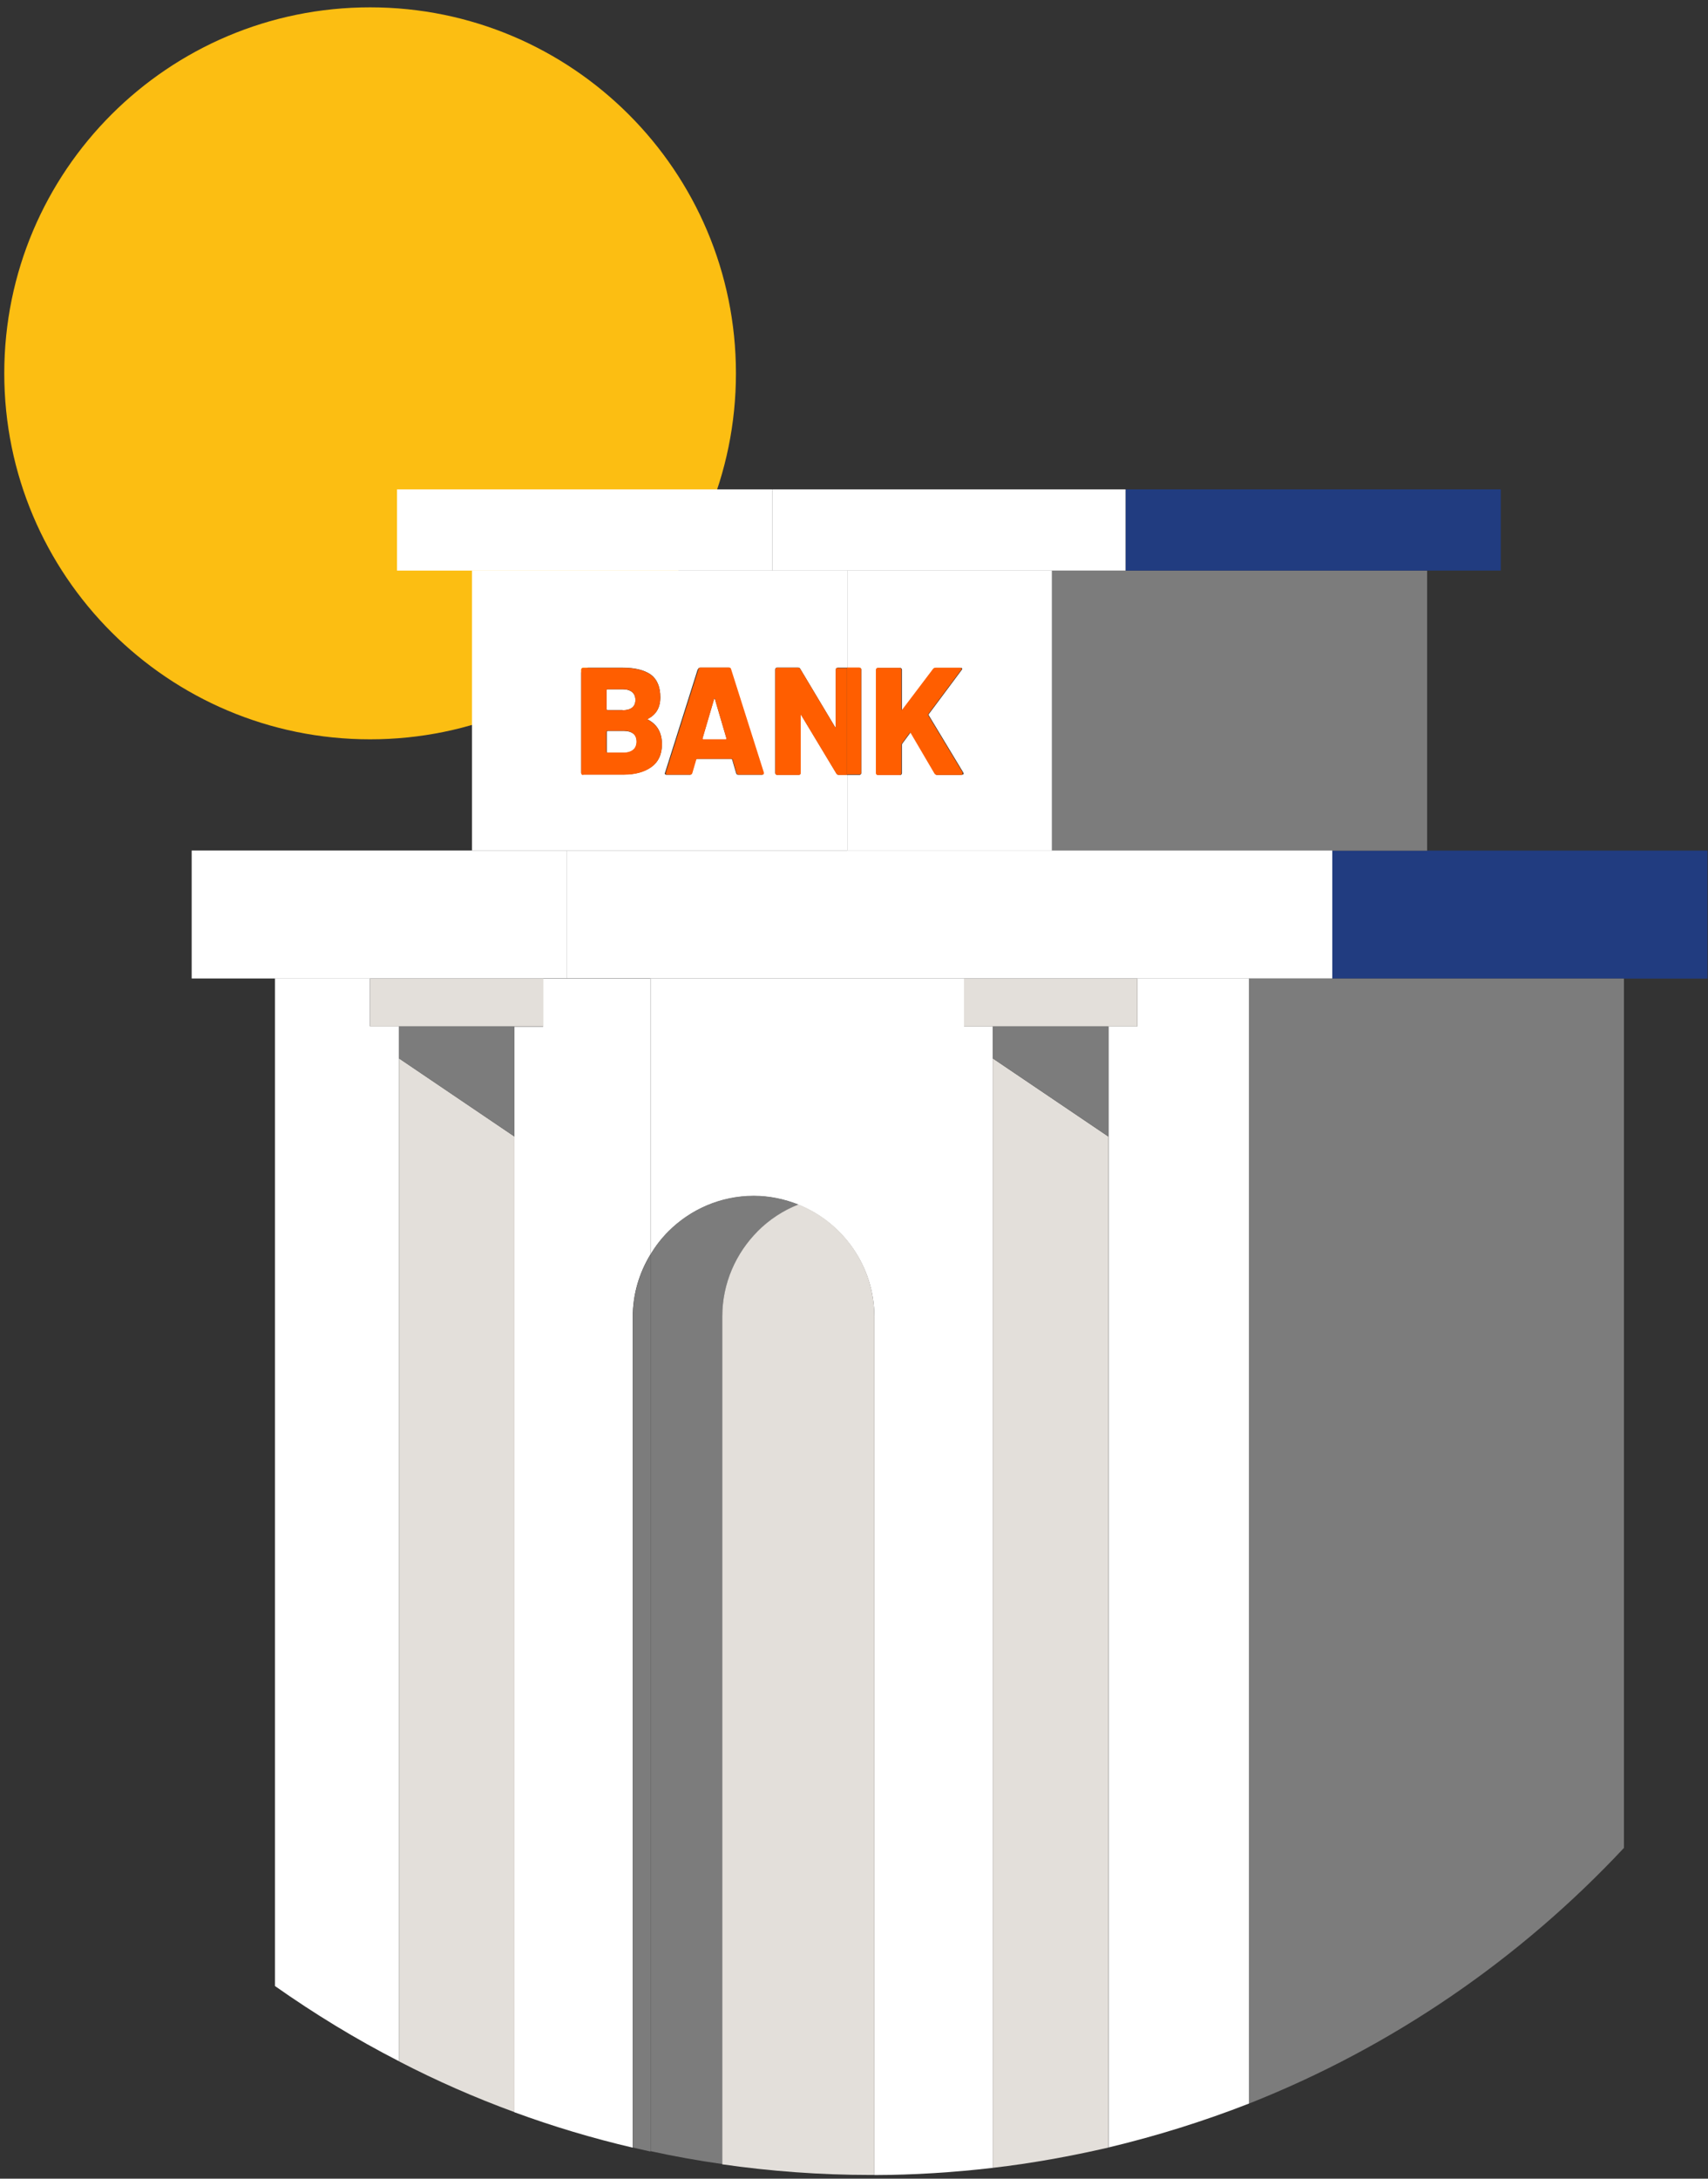
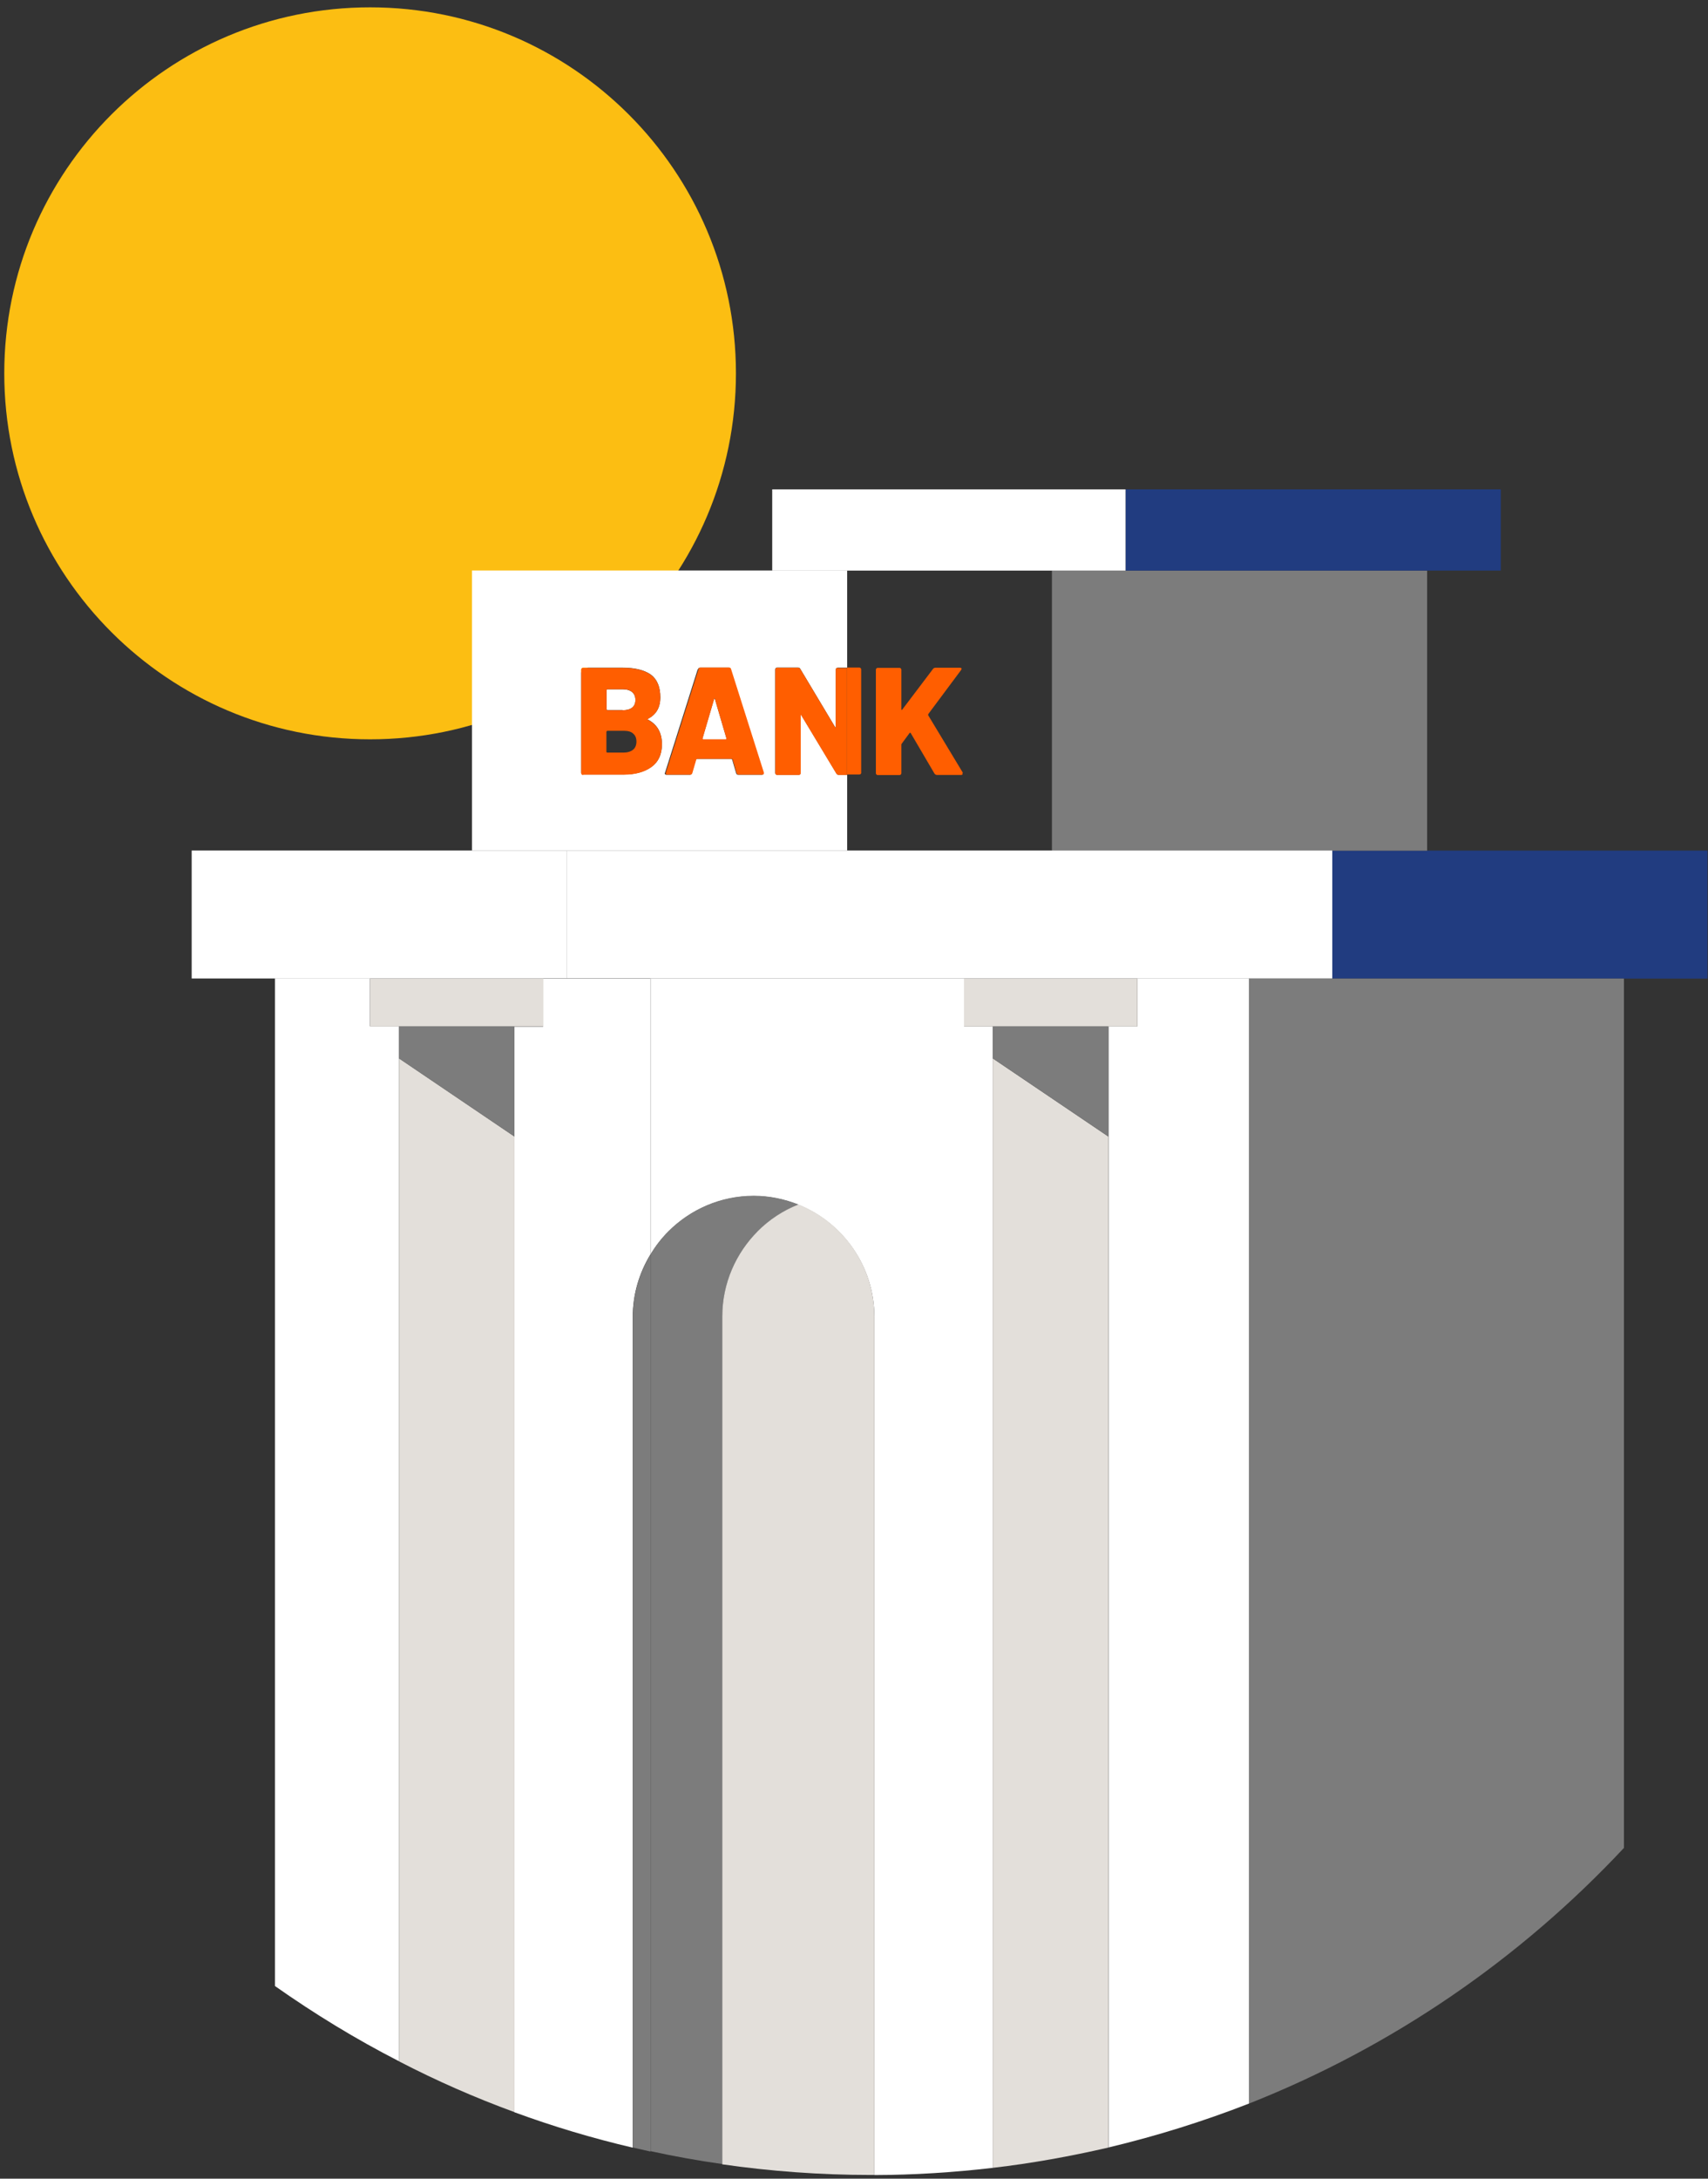
<svg xmlns="http://www.w3.org/2000/svg" width="200" height="255" viewBox="0 0 200 255" fill="none">
  <rect x="0" y="0" width="200" height="255" fill="#333333" stroke="none" />
  <path d="M43.338 86.534C66.996 86.534 86.175 67.355 86.175 43.696C86.175 20.038 66.996 0.859 43.338 0.859C19.679 0.859 0.5 20.038 0.5 43.696C0.5 67.355 19.679 86.534 43.338 86.534Z" fill="#FCBE12" />
  <path d="M156.006 99.559V114.537H199.942V99.559H156.006Z" fill="#213C80" />
  <path d="M190.157 114.527V216.289C178.008 229.271 163.052 239.578 146.221 246.224V114.538H190.157V114.527Z" fill="#7C7C7C" />
  <path d="M123.176 66.785V99.57H167.112V66.785H123.176Z" fill="#7C7C7C" />
  <path d="M167.113 66.785H175.733V57.276H131.797V66.785H167.135H167.113Z" fill="#213C80" />
  <path d="M43.337 114.527H66.381V99.548H22.445V114.527H43.359H43.337Z" fill="white" />
  <path d="M112.88 114.527H156.006V99.548H66.37V114.527H112.891H112.88Z" fill="white" />
  <path d="M46.71 120.141V241.253C41.64 238.657 36.802 235.694 32.198 232.455V114.504H43.326V120.118H46.699V120.141H46.71Z" fill="white" />
  <path d="M76.156 114.527V146.835C74.857 148.976 74.092 151.473 74.092 154.136V251.372C69.343 250.262 64.728 248.875 60.223 247.222V120.174H63.596V114.56H76.133V114.527H76.156Z" fill="white" />
  <path d="M146.243 114.527V246.213C140.928 248.287 135.436 250.007 129.8 251.35V120.13H133.173V114.516H146.243V114.527Z" fill="white" />
  <path d="M116.253 120.141V253.735C111.704 254.267 107.078 254.567 102.384 254.578V154.136C102.384 148.2 98.679 143.096 93.486 141.01C91.844 140.356 90.091 139.99 88.261 139.99C84.366 139.99 80.816 141.587 78.275 144.139C77.465 144.949 76.766 145.848 76.178 146.835V114.527H112.891V120.141H116.264H116.242V120.118L116.253 120.141Z" fill="white" />
  <path d="M99.201 99.559V90.683H98.202C98.08 90.683 97.991 90.628 97.958 90.55L93.842 83.716C93.842 83.716 93.786 83.66 93.775 83.66C93.764 83.66 93.742 83.694 93.742 83.727V90.461C93.742 90.461 93.742 90.561 93.686 90.617C93.631 90.672 93.598 90.683 93.531 90.683H90.99C90.99 90.683 90.891 90.683 90.835 90.617C90.78 90.561 90.769 90.528 90.769 90.461V78.357C90.769 78.357 90.769 78.257 90.835 78.201C90.891 78.146 90.924 78.135 90.99 78.135H93.453C93.576 78.135 93.664 78.19 93.698 78.268L97.781 85.091C97.781 85.091 97.836 85.147 97.847 85.147C97.858 85.147 97.88 85.114 97.88 85.08V78.368C97.88 78.368 97.88 78.268 97.936 78.213C97.991 78.157 98.025 78.146 98.091 78.146H99.201V66.774H55.265V99.559H99.223V99.581L99.201 99.559ZM81.737 78.335C81.77 78.213 81.837 78.146 81.959 78.146H85.332C85.454 78.146 85.543 78.213 85.554 78.335L89.393 90.439V90.528C89.393 90.628 89.326 90.683 89.182 90.683H86.441C86.308 90.683 86.231 90.617 86.197 90.495L85.731 88.897C85.731 88.897 85.676 88.83 85.643 88.83H81.571C81.571 88.83 81.504 88.864 81.482 88.897L81.016 90.495C80.983 90.617 80.894 90.683 80.772 90.683H78.031C78.031 90.683 77.909 90.683 77.876 90.617C77.843 90.561 77.821 90.517 77.876 90.428L81.704 78.323V78.346L81.737 78.335ZM68.057 78.368C68.057 78.368 68.057 78.268 68.124 78.213C68.179 78.157 68.213 78.146 68.279 78.146H72.906C74.359 78.146 75.446 78.423 76.212 78.956C76.955 79.511 77.321 80.398 77.321 81.619C77.321 82.839 76.833 83.627 75.879 84.126C75.812 84.159 75.812 84.193 75.879 84.226C76.955 84.792 77.51 85.746 77.51 87.1C77.51 88.298 77.1 89.174 76.278 89.762C75.469 90.35 74.37 90.65 73.039 90.65H68.279C68.279 90.65 68.179 90.65 68.124 90.583C68.068 90.528 68.057 90.495 68.057 90.428V78.323V78.357V78.368Z" fill="white" />
-   <path d="M73.049 88.109C73.537 88.109 73.892 88.01 74.159 87.777C74.414 87.566 74.558 87.222 74.558 86.822C74.558 86.423 74.436 86.09 74.181 85.891C73.925 85.68 73.537 85.558 73.071 85.558H71.152C71.152 85.558 71.063 85.591 71.063 85.646V88.021C71.063 88.021 71.096 88.109 71.152 88.109H73.071H73.049Z" fill="white" />
  <path d="M72.905 83.128C73.405 83.128 73.771 83.028 74.026 82.817C74.281 82.606 74.403 82.318 74.403 81.93C74.403 81.541 74.281 81.242 74.026 81.009C73.771 80.798 73.382 80.676 72.905 80.676H71.119C71.119 80.676 71.03 80.709 71.03 80.764V83.017C71.03 83.017 71.064 83.106 71.119 83.106H72.905V83.128Z" fill="white" />
  <path d="M85.01 86.556C85.01 86.556 85.099 86.523 85.076 86.456L83.723 81.852C83.723 81.852 83.689 81.785 83.667 81.785C83.634 81.785 83.612 81.819 83.601 81.852L82.247 86.456C82.247 86.456 82.247 86.556 82.314 86.556H84.999H85.01Z" fill="white" />
-   <path d="M123.176 66.785H99.211V78.157H100.631C100.631 78.157 100.731 78.157 100.786 78.224C100.842 78.29 100.853 78.312 100.853 78.379V90.484C100.853 90.484 100.853 90.583 100.786 90.639C100.72 90.694 100.698 90.706 100.631 90.706H99.211V99.581H123.176V66.796V66.774V66.785ZM112.603 90.706H109.762C109.64 90.706 109.551 90.65 109.507 90.572L106.7 85.79C106.7 85.79 106.633 85.724 106.578 85.79L105.646 87.055C105.646 87.055 105.613 87.122 105.613 87.155V90.495C105.613 90.495 105.613 90.594 105.546 90.65C105.491 90.706 105.457 90.717 105.391 90.717H102.85C102.85 90.717 102.75 90.717 102.695 90.65C102.639 90.594 102.628 90.561 102.628 90.495V78.39C102.628 78.39 102.628 78.29 102.695 78.235C102.75 78.179 102.784 78.168 102.85 78.168H105.391C105.391 78.168 105.491 78.168 105.546 78.235C105.602 78.29 105.613 78.323 105.613 78.39V83.028C105.613 83.028 105.613 83.094 105.646 83.094C105.679 83.094 105.701 83.094 105.713 83.061L109.33 78.279C109.33 78.279 109.485 78.157 109.574 78.157H112.481C112.603 78.157 112.669 78.213 112.669 78.279C112.669 78.312 112.669 78.346 112.614 78.412L108.753 83.594C108.753 83.594 108.719 83.682 108.753 83.716L112.802 90.428C112.802 90.428 112.836 90.528 112.836 90.55C112.836 90.617 112.769 90.672 112.658 90.672H112.591V90.694L112.603 90.706Z" fill="white" />
  <path d="M68.278 90.672H73.038C74.391 90.672 75.457 90.373 76.278 89.785C77.087 89.197 77.509 88.309 77.509 87.122C77.509 85.768 76.977 84.836 75.878 84.248C75.811 84.215 75.811 84.182 75.878 84.148C76.832 83.649 77.32 82.795 77.32 81.641C77.32 80.409 76.954 79.533 76.211 78.978C75.468 78.446 74.358 78.168 72.905 78.168H68.278C68.278 78.168 68.178 78.168 68.123 78.235C68.067 78.29 68.056 78.323 68.056 78.39V90.495C68.056 90.495 68.056 90.594 68.123 90.65C68.178 90.706 68.212 90.717 68.278 90.717V90.683V90.672ZM71.03 80.764C71.03 80.764 71.063 80.676 71.118 80.676H72.905C73.404 80.676 73.77 80.775 74.025 81.008C74.28 81.219 74.403 81.53 74.403 81.929C74.403 82.329 74.28 82.606 74.025 82.817C73.77 83.028 73.382 83.128 72.905 83.128H71.118C71.118 83.128 71.03 83.094 71.03 83.039V80.787V80.764ZM71.03 85.624C71.03 85.624 71.063 85.535 71.118 85.535H73.038C73.537 85.535 73.903 85.635 74.147 85.868C74.402 86.079 74.525 86.401 74.525 86.8C74.525 87.2 74.391 87.543 74.125 87.754C73.859 87.965 73.482 88.087 73.016 88.087H71.096C71.096 88.087 71.007 88.054 71.007 87.998V85.624H71.03Z" fill="#FF5E00" />
  <path d="M78.086 90.672H80.827C80.949 90.672 81.038 90.606 81.071 90.484L81.537 88.886C81.537 88.886 81.592 88.819 81.626 88.819H85.698C85.698 88.819 85.764 88.853 85.786 88.886L86.252 90.484C86.286 90.606 86.374 90.672 86.496 90.672H89.237C89.37 90.672 89.448 90.617 89.448 90.517V90.428L85.609 78.324C85.576 78.202 85.509 78.135 85.387 78.135H82.014C81.892 78.135 81.803 78.202 81.792 78.324L77.964 90.428V90.617C77.964 90.617 78.053 90.683 78.12 90.683V90.661L78.086 90.672ZM83.59 81.83C83.59 81.83 83.623 81.763 83.656 81.763C83.689 81.763 83.712 81.763 83.712 81.83L85.065 86.434C85.065 86.434 85.065 86.534 84.999 86.534H82.336C82.336 86.534 82.269 86.501 82.269 86.434L83.623 81.83H83.601H83.59Z" fill="#FF5E00" />
  <path d="M98.079 78.157C98.079 78.157 97.979 78.157 97.924 78.224C97.868 78.279 97.857 78.313 97.857 78.379V85.169C97.857 85.169 97.802 85.169 97.791 85.114L93.708 78.291C93.708 78.291 93.586 78.157 93.464 78.157H91.001C91.001 78.157 90.901 78.157 90.845 78.224C90.79 78.279 90.779 78.313 90.779 78.379V90.484C90.779 90.484 90.779 90.584 90.845 90.639C90.901 90.695 90.934 90.706 91.001 90.706H93.541C93.541 90.706 93.641 90.706 93.697 90.639C93.752 90.584 93.763 90.55 93.763 90.484V83.683C93.763 83.683 93.819 83.683 93.83 83.738L97.946 90.573C97.946 90.573 98.079 90.706 98.19 90.706H99.189V78.191H98.068V78.157H98.079Z" fill="#FF5E00" />
  <path d="M100.776 90.617C100.776 90.617 100.842 90.528 100.842 90.462V78.357C100.842 78.357 100.842 78.257 100.776 78.202C100.72 78.146 100.687 78.135 100.62 78.135H99.2V90.65H100.62C100.62 90.65 100.72 90.65 100.776 90.584V90.617Z" fill="#FF5E00" />
  <path d="M112.736 90.428L108.686 83.716V83.594L112.547 78.413C112.547 78.413 112.602 78.313 112.602 78.279C112.602 78.213 112.536 78.157 112.414 78.157H109.507C109.418 78.157 109.318 78.213 109.263 78.279L105.646 83.061C105.646 83.061 105.59 83.095 105.579 83.095C105.568 83.095 105.546 83.061 105.546 83.028V78.391C105.546 78.391 105.546 78.291 105.479 78.235C105.424 78.18 105.391 78.169 105.324 78.169H102.783C102.783 78.169 102.684 78.169 102.628 78.235C102.573 78.291 102.562 78.324 102.562 78.391V90.495C102.562 90.495 102.562 90.595 102.628 90.65C102.684 90.706 102.717 90.717 102.783 90.717H105.324C105.324 90.717 105.424 90.717 105.479 90.65C105.535 90.595 105.546 90.562 105.546 90.495V87.156C105.546 87.156 105.546 87.089 105.579 87.056L106.511 85.791C106.511 85.791 106.6 85.724 106.633 85.791L109.44 90.573C109.44 90.573 109.574 90.706 109.696 90.706H112.536C112.658 90.706 112.713 90.65 112.713 90.584C112.713 90.584 112.713 90.528 112.68 90.462H112.747V90.44L112.736 90.428Z" fill="#FF5E00" />
  <path d="M63.63 120.141V114.527H43.337V120.141H63.63Z" fill="#E3DFDA" />
  <path d="M60.235 133.022V247.211C55.597 245.514 51.082 243.528 46.732 241.275V123.88L60.235 133.022Z" fill="#E3DFDA" />
  <path d="M60.235 120.14H46.71V123.879L60.235 133.022V120.14Z" fill="#7C7C7C" />
  <path d="M112.88 120.141H133.173V114.527H112.88V120.141Z" fill="#E3DFDA" />
  <path d="M116.253 123.88V253.735C120.835 253.202 125.362 252.381 129.778 251.361V133.022L116.253 123.88Z" fill="#E3DFDA" />
  <path d="M116.253 123.879L129.778 133.022V120.14H116.253V123.879Z" fill="#7C7C7C" />
  <path d="M74.103 154.124V251.36C74.78 251.516 75.468 251.671 76.167 251.826V146.846C74.869 148.976 74.103 151.484 74.103 154.135V154.113V154.124Z" fill="#7C7C7C" />
  <path d="M88.727 144.128C90.08 142.774 91.689 141.709 93.486 140.977C91.855 140.334 90.091 139.956 88.261 139.956C84.366 139.956 80.838 141.554 78.275 144.106C77.476 144.905 76.766 145.814 76.178 146.802V251.782C78.963 252.392 81.748 252.892 84.588 253.291V154.08C84.588 150.186 86.186 146.658 88.738 144.095V144.128H88.716H88.727Z" fill="#7C7C7C" />
  <path d="M102.384 154.124V254.567H101.918C96.027 254.567 90.246 254.134 84.577 253.324V154.091C84.577 150.196 86.174 146.668 88.726 144.105C90.08 142.752 91.689 141.687 93.486 140.977C98.701 143.051 102.384 148.177 102.384 154.102V154.135V154.124Z" fill="#E3DFDA" />
-   <path d="M90.424 57.276H46.488V66.785H90.424V57.276Z" fill="white" />
  <path d="M99.2 66.785H131.797V57.276H90.424V66.785H99.2Z" fill="white" />
</svg>